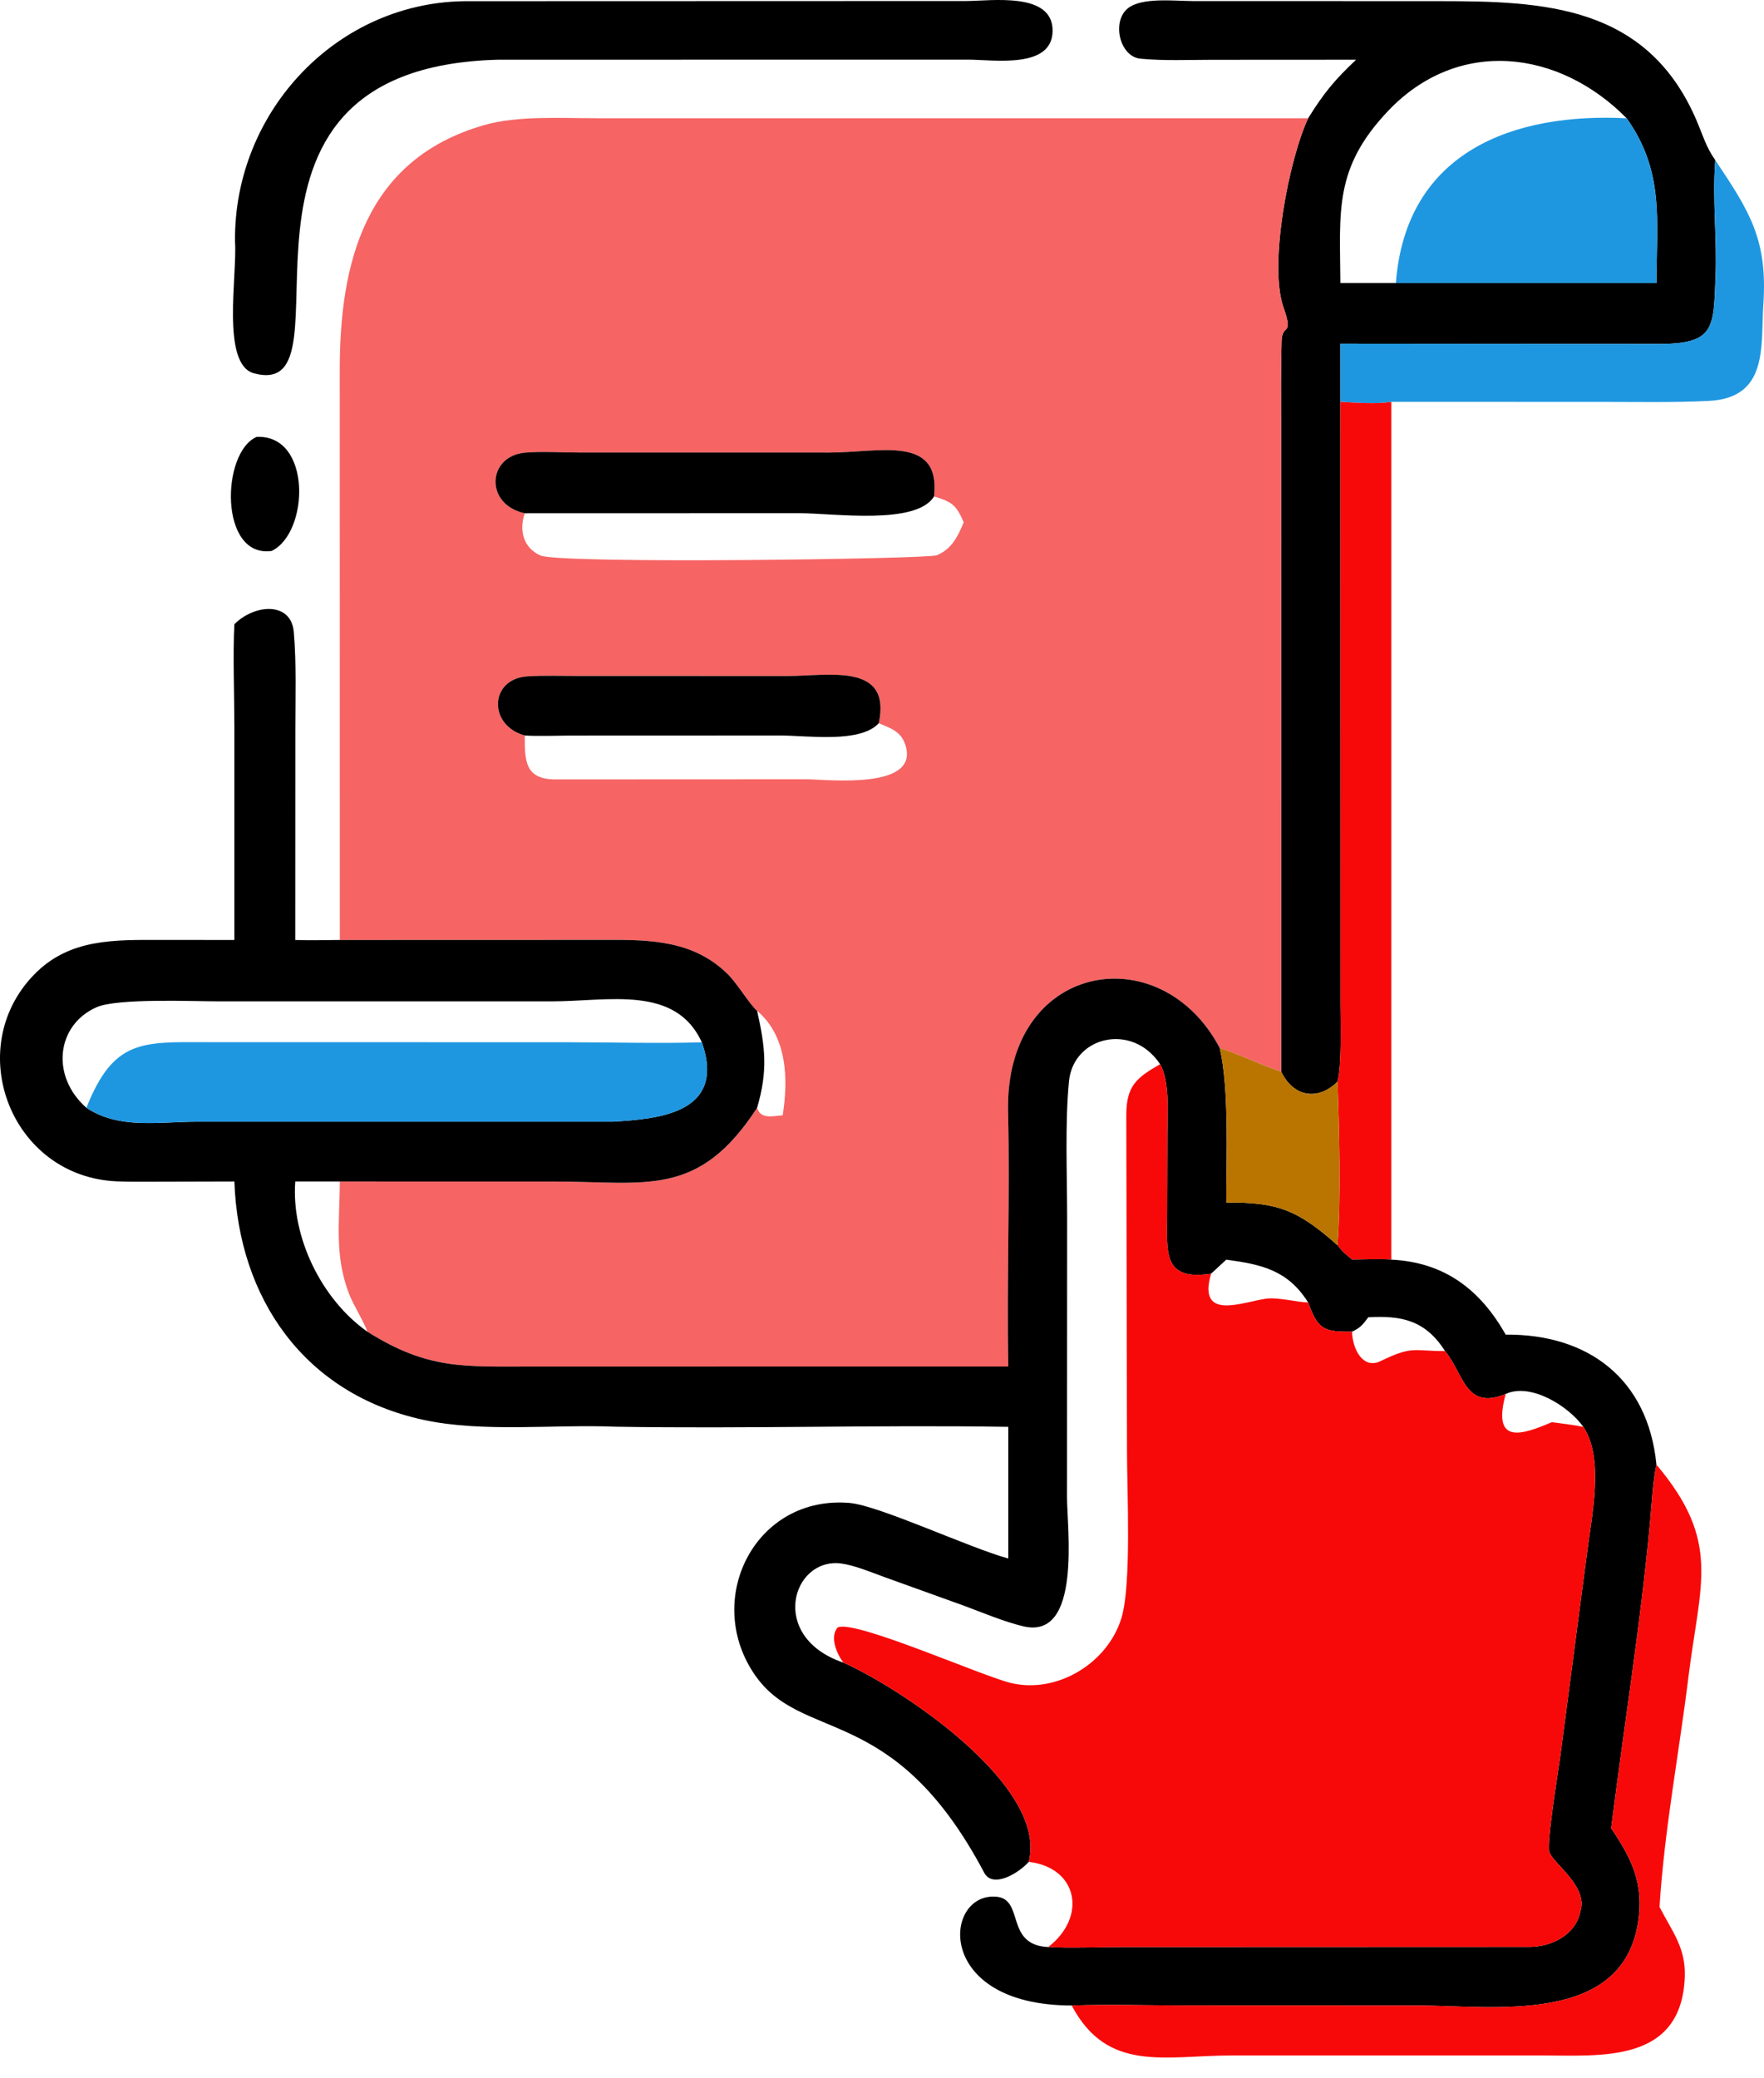
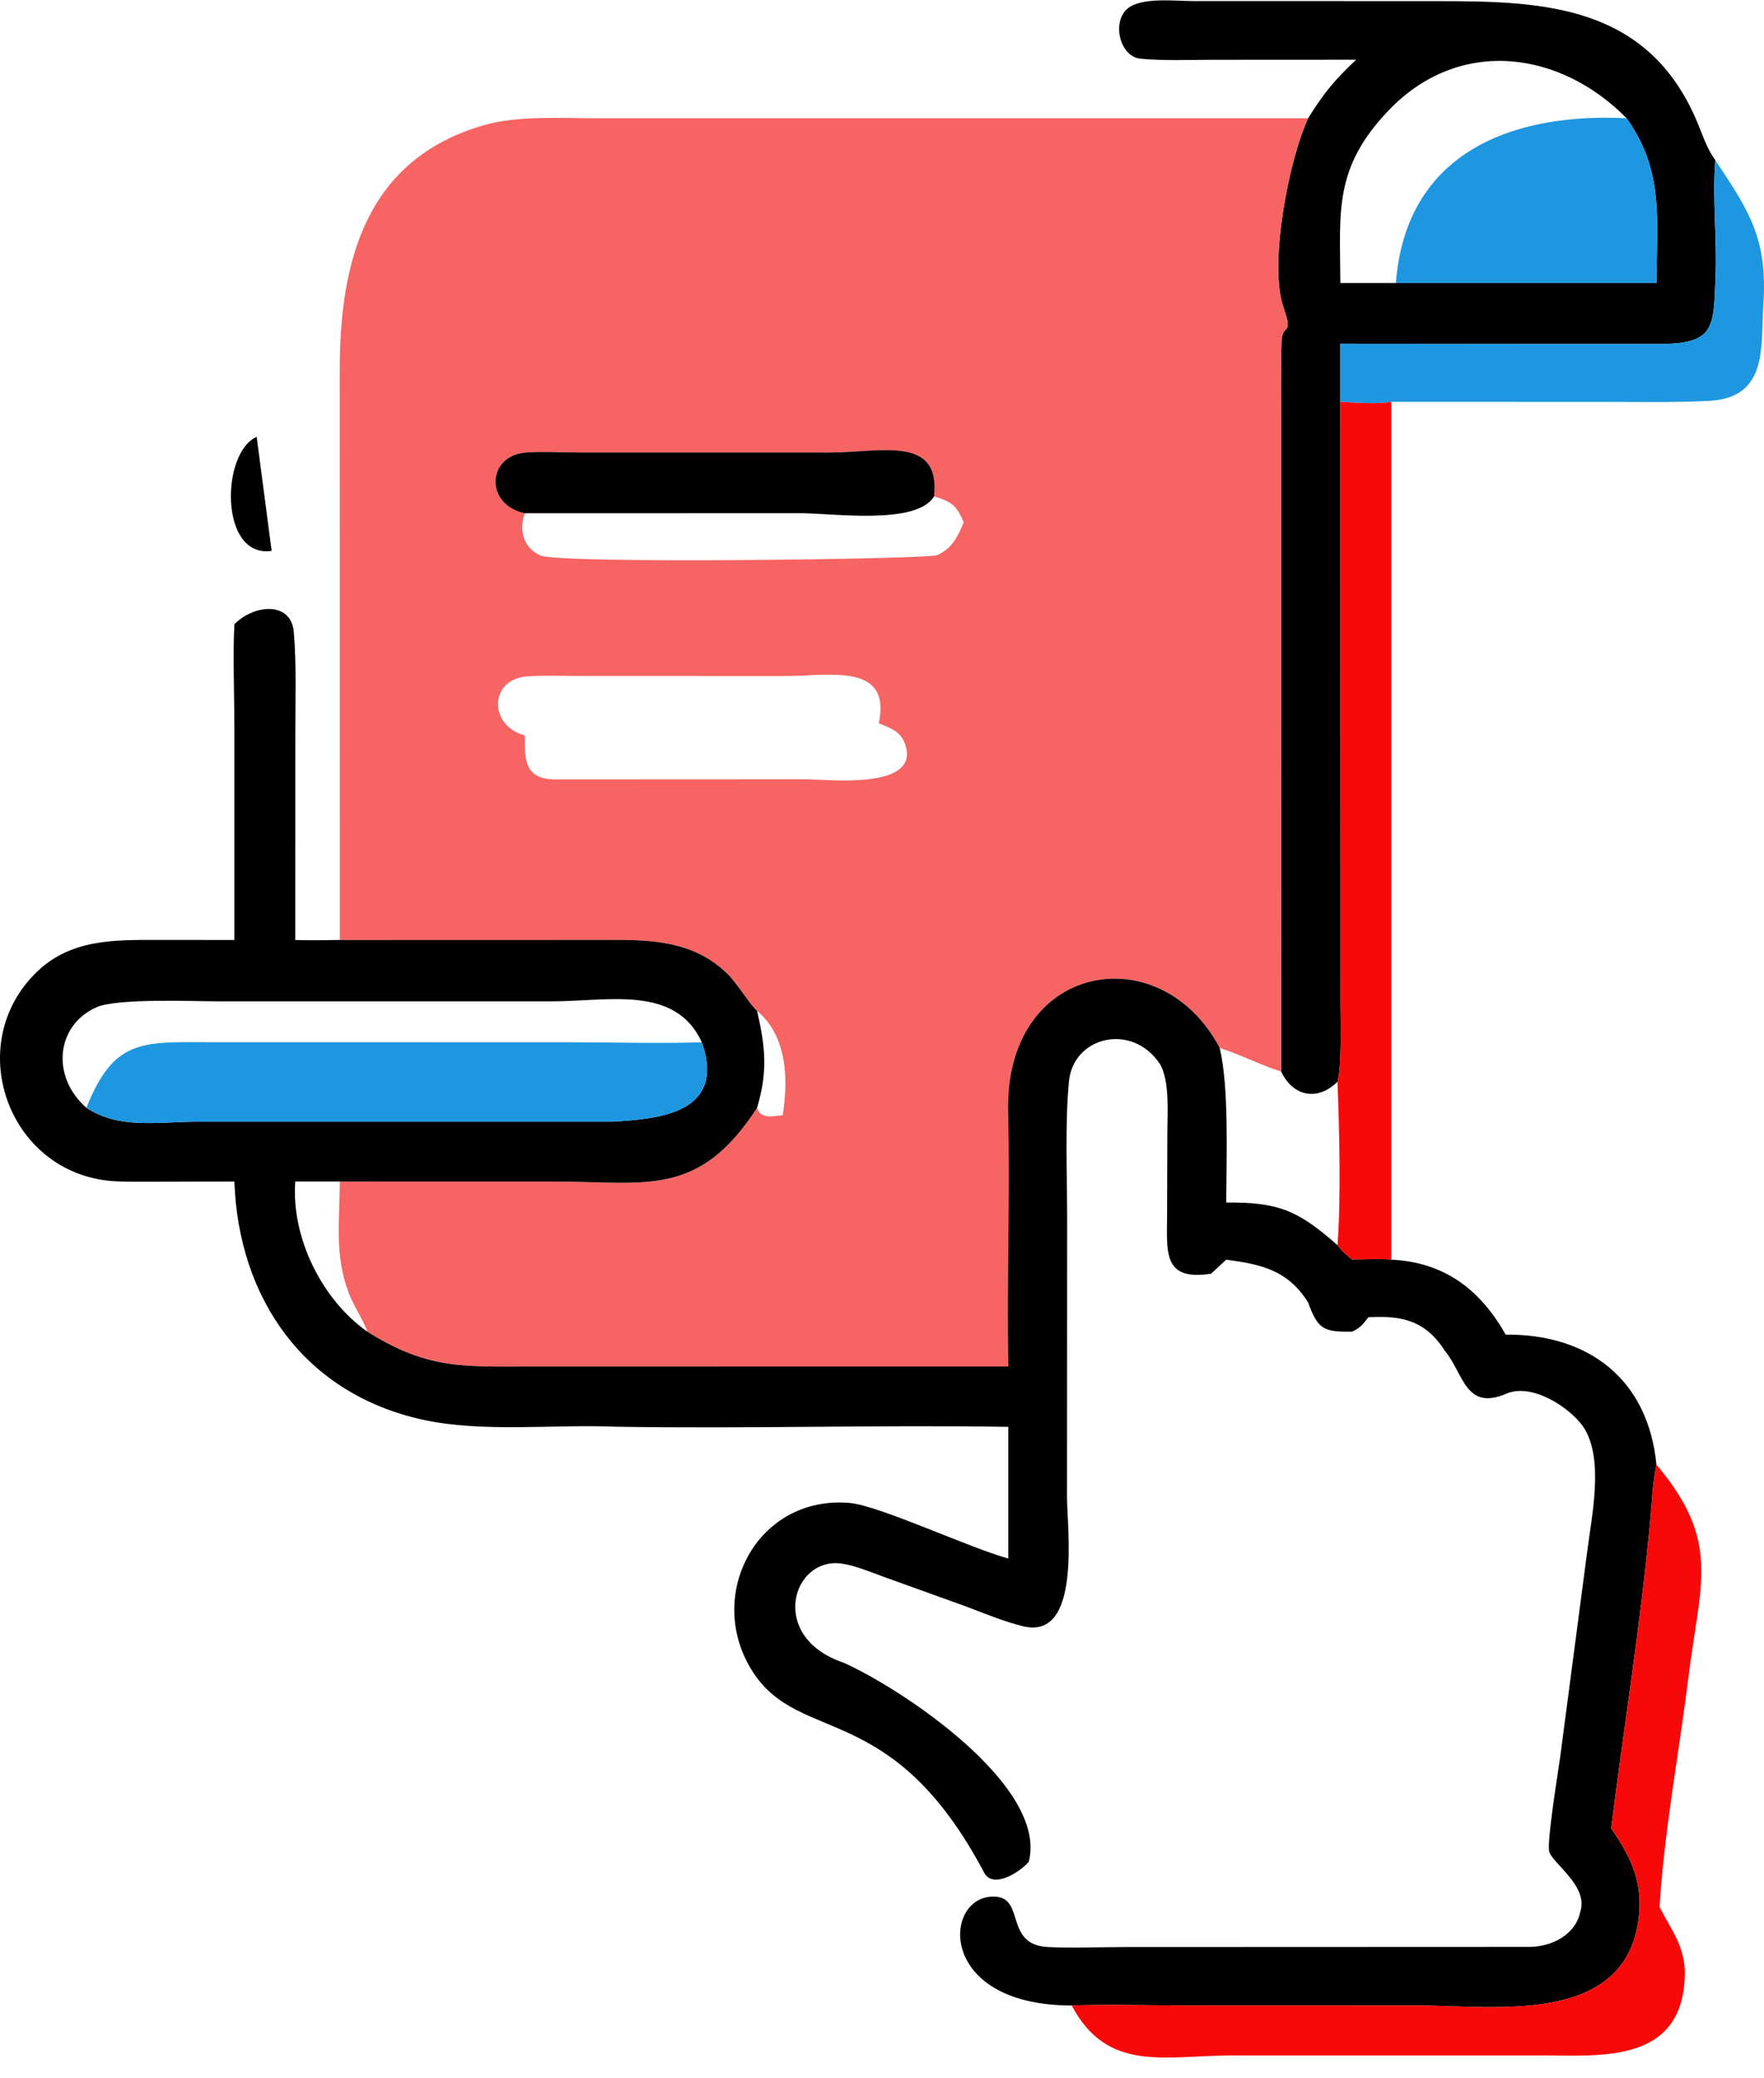
<svg xmlns="http://www.w3.org/2000/svg" width="45" height="53" viewBox="0 0 45 53" fill="none">
-   <path d="M12.702 1.523C4.764 1.729 9.235 10.261 6.479 9.52C5.634 9.293 6.057 7.006 5.995 6.158C5.959 2.84 8.624 -0.002 11.98 0.03L24.653 0.026C25.297 0.023 26.856 -0.211 26.852 0.783C26.848 1.766 25.354 1.522 24.691 1.521L12.702 1.523Z" fill="black" />
  <path d="M33.371 3.016C33.765 2.38 34.057 2.027 34.595 1.523L30.91 1.525C30.318 1.526 29.682 1.553 29.094 1.497C28.557 1.445 28.356 0.544 28.772 0.212C29.131 -0.075 29.962 0.026 30.427 0.027L36.715 0.029C39.377 0.03 42.027 0.123 43.287 3.09C43.445 3.461 43.521 3.749 43.757 4.084L43.752 4.162C43.685 5.099 43.802 6.1 43.764 7.044C43.71 8.373 43.762 8.78 42.266 8.772L34.193 8.765V10.248L34.196 25.594C34.196 26.088 34.233 27.157 34.12 27.585C33.613 28.087 32.988 27.967 32.683 27.328L32.681 10.812C32.68 10.11 32.673 9.406 32.693 8.704C32.706 8.224 33.01 8.607 32.742 7.84C32.358 6.742 32.886 4.046 33.371 3.016ZM41.496 3.016C39.769 1.264 37.199 0.948 35.413 2.826C34.017 4.293 34.184 5.402 34.193 7.217H35.609H42.256C42.263 5.606 42.458 4.369 41.496 3.016Z" fill="black" />
  <path d="M41.496 3.016C42.458 4.369 42.263 5.606 42.256 7.217H35.609C35.867 3.847 38.635 2.87 41.496 3.016Z" fill="#1F97E0" />
  <path d="M8.669 23.971L8.667 9.45C8.665 6.742 9.287 4.069 12.352 3.19C13.2 2.946 14.304 3.015 15.199 3.015L33.371 3.016C32.886 4.046 32.358 6.742 32.742 7.84C33.01 8.607 32.706 8.224 32.693 8.704C32.673 9.406 32.68 10.11 32.681 10.812L32.683 27.328C32.155 27.16 31.657 26.896 31.116 26.726C29.598 23.848 25.626 24.545 25.716 28.355C25.767 30.505 25.68 32.691 25.722 34.848L13.591 34.849C11.827 34.849 10.918 34.933 9.37 33.959C9.309 33.75 9.014 33.283 8.9 32.984C8.528 32.007 8.664 31.156 8.669 30.13L14.148 30.131C16.49 30.132 17.816 30.557 19.314 28.25C19.402 28.551 19.717 28.46 19.966 28.442C20.113 27.528 20.084 26.426 19.314 25.778C19.128 25.618 18.81 25.089 18.581 24.859C17.716 23.991 16.618 23.961 15.464 23.969L8.669 23.971ZM23.828 12.659C24.003 11.081 22.445 11.54 21.165 11.541L14.753 11.54C14.345 11.54 13.781 11.507 13.389 11.544C12.427 11.634 12.357 12.866 13.387 13.089C13.238 13.52 13.344 13.966 13.783 14.164C14.283 14.389 23.675 14.256 23.899 14.16C24.283 13.997 24.435 13.683 24.584 13.319C24.391 12.865 24.276 12.799 23.828 12.659ZM22.418 18.443C22.748 16.887 21.144 17.24 20.079 17.239L14.747 17.238C14.324 17.238 13.872 17.22 13.453 17.248C12.483 17.312 12.448 18.501 13.387 18.755C13.382 19.414 13.4 19.87 14.158 19.876L20.562 19.873C21.11 19.874 23.505 20.16 23.088 18.973C22.975 18.648 22.716 18.569 22.418 18.443Z" fill="#F66464" />
  <path d="M43.757 4.084C44.629 5.388 45.094 6.101 44.984 7.757C44.913 8.817 45.125 10.148 43.589 10.224C42.682 10.268 41.777 10.249 40.873 10.249L35.492 10.248C35.139 10.309 34.564 10.27 34.193 10.248V8.765L42.266 8.772C43.762 8.78 43.71 8.373 43.764 7.044C43.802 6.1 43.685 5.099 43.752 4.162L43.757 4.084Z" fill="#1F97E0" />
  <path d="M34.12 27.585C34.233 27.157 34.196 26.088 34.196 25.594L34.193 10.248C34.564 10.27 35.139 10.309 35.492 10.248L35.492 32.123C35.248 32.096 34.755 32.118 34.492 32.123C34.332 31.989 34.245 31.927 34.12 31.755C34.212 30.568 34.165 28.773 34.12 27.585Z" fill="#F80909" />
-   <path d="M6.93 14.05C5.589 14.238 5.637 11.534 6.548 11.141C7.96 11.079 7.89 13.588 6.93 14.05Z" fill="black" />
+   <path d="M6.93 14.05C5.589 14.238 5.637 11.534 6.548 11.141Z" fill="black" />
  <path d="M13.387 13.089C12.357 12.866 12.427 11.634 13.389 11.544C13.781 11.507 14.345 11.54 14.753 11.54L21.165 11.541C22.445 11.54 24.003 11.081 23.828 12.659C23.378 13.399 21.269 13.088 20.394 13.087L13.387 13.089Z" fill="black" />
  <path d="M7.532 23.971C7.893 23.985 8.304 23.973 8.669 23.971L15.464 23.969C16.618 23.961 17.716 23.991 18.581 24.859C18.81 25.089 19.128 25.618 19.314 25.778C19.525 26.716 19.59 27.306 19.314 28.25C17.816 30.557 16.49 30.132 14.148 30.131L8.669 30.13L7.532 30.13C7.427 31.544 8.197 33.131 9.37 33.959C10.918 34.933 11.827 34.849 13.591 34.849L25.722 34.848C25.68 32.691 25.767 30.505 25.716 28.355C25.626 24.545 29.598 23.848 31.116 26.726C31.358 27.766 31.284 29.527 31.282 30.667C32.595 30.654 33.111 30.859 34.12 31.755C34.245 31.927 34.332 31.989 34.492 32.123C34.755 32.118 35.248 32.096 35.492 32.123C36.846 32.188 37.756 32.881 38.411 34.035C40.503 34.017 42.041 35.149 42.256 37.351C42.161 37.797 42.139 38.318 42.097 38.775C41.856 41.401 41.43 44.007 41.101 46.622C41.627 47.406 41.936 48.024 41.79 49.004C41.394 51.666 38.075 51.144 36.17 51.144L30.308 51.142C29.38 51.142 28.256 51.112 27.339 51.143C23.825 51.14 24.062 48.267 25.407 48.368C26.134 48.422 25.642 49.565 26.688 49.649L26.741 49.652C27.226 49.683 28.113 49.653 28.627 49.653L39.025 49.649C39.578 49.644 40.197 49.344 40.314 48.749C40.525 48.107 39.628 47.534 39.524 47.23C39.447 47.004 39.764 45.086 39.799 44.818L40.48 39.641C40.597 38.691 40.935 37.205 40.391 36.387C40.018 35.86 39.05 35.254 38.411 35.548C37.382 35.975 37.343 35.041 36.864 34.454C36.364 33.672 35.761 33.544 34.906 33.592C34.761 33.784 34.708 33.858 34.492 33.959C33.773 33.972 33.617 33.901 33.371 33.215C32.849 32.385 32.179 32.245 31.282 32.123L30.895 32.481C29.644 32.674 29.771 31.922 29.773 30.927L29.779 28.893C29.781 28.385 29.843 27.575 29.594 27.138C28.883 26.066 27.382 26.428 27.27 27.574C27.166 28.639 27.222 29.945 27.223 31.025L27.22 38.185C27.218 38.944 27.606 41.842 26.095 41.471C25.594 41.349 25.091 41.134 24.604 40.953L22.557 40.216C22.223 40.095 21.793 39.914 21.453 39.871C20.201 39.715 19.596 41.752 21.517 42.4C22.989 43.054 26.743 45.542 26.244 47.48C25.968 47.788 25.32 48.158 25.108 47.758C22.764 43.328 20.425 44.502 19.215 42.651C17.957 40.728 19.288 38.126 21.672 38.327C22.432 38.394 24.737 39.477 25.722 39.744V36.387C22.399 36.333 19.015 36.44 15.685 36.383C14.13 36.319 12.322 36.537 10.805 36.209C7.756 35.549 6.084 33.104 5.979 30.13L4.032 30.135C3.681 30.135 3.32 30.141 2.977 30.126C0.278 30.008 -0.963 26.748 0.865 24.859C1.767 23.926 2.925 23.969 4.122 23.97L5.979 23.971V18.55C5.979 17.77 5.938 16.657 5.979 15.919C6.495 15.4 7.428 15.337 7.495 16.117C7.564 16.914 7.534 17.821 7.534 18.618L7.532 23.971ZM17.904 26.58C17.231 25.11 15.514 25.536 14.078 25.536L5.581 25.536C4.943 25.537 2.993 25.45 2.46 25.687C1.435 26.143 1.289 27.446 2.204 28.25C3.05 28.808 4.046 28.603 5.068 28.604L15.642 28.604C16.754 28.535 18.542 28.41 17.904 26.58Z" fill="black" />
-   <path d="M13.387 18.755C12.448 18.501 12.483 17.312 13.453 17.248C13.872 17.22 14.324 17.238 14.747 17.238L20.079 17.239C21.144 17.24 22.748 16.887 22.418 18.443C21.946 18.958 20.611 18.759 19.91 18.756L14.528 18.758C14.219 18.759 13.675 18.78 13.387 18.755Z" fill="black" />
  <path d="M2.204 28.25C2.897 26.504 3.622 26.573 5.281 26.577L14.494 26.579C15.57 26.579 16.845 26.615 17.904 26.58C18.542 28.41 16.754 28.535 15.642 28.604L5.068 28.604C4.046 28.603 3.05 28.808 2.204 28.25Z" fill="#1F97E0" />
-   <path d="M31.116 26.726C31.657 26.896 32.155 27.16 32.683 27.328C32.988 27.967 33.613 28.087 34.12 27.585C34.165 28.773 34.212 30.568 34.12 31.755C33.111 30.859 32.595 30.654 31.282 30.667C31.284 29.527 31.358 27.766 31.116 26.726Z" fill="#BA7501" />
-   <path d="M29.594 27.138C29.843 27.575 29.781 28.385 29.779 28.893L29.773 30.927C29.771 31.922 29.644 32.674 30.895 32.481C30.532 33.723 31.741 33.183 32.325 33.115C32.641 33.086 33.076 33.206 33.371 33.215C33.617 33.901 33.773 33.972 34.492 33.959C34.501 34.415 34.777 34.926 35.217 34.711C36.039 34.31 36.052 34.458 36.864 34.454C37.343 35.041 37.382 35.975 38.411 35.548C38.054 36.858 38.824 36.593 39.586 36.268C39.868 36.303 40.113 36.334 40.391 36.387C40.935 37.205 40.597 38.691 40.48 39.641L39.799 44.818C39.764 45.086 39.447 47.004 39.524 47.23C39.628 47.534 40.525 48.107 40.314 48.749C40.197 49.344 39.578 49.644 39.025 49.649L28.627 49.653C28.113 49.653 27.226 49.683 26.741 49.652C27.738 48.879 27.497 47.629 26.244 47.48C26.743 45.542 22.989 43.054 21.517 42.4C21.345 42.178 21.162 41.748 21.367 41.504C21.786 41.288 25.061 42.749 25.797 42.921C26.977 43.198 28.267 42.405 28.611 41.252C28.868 40.394 28.75 38.008 28.75 37.024L28.732 28.445C28.731 27.689 28.991 27.486 29.594 27.138Z" fill="#F80909" />
  <path d="M41.101 46.622C41.43 44.007 41.856 41.401 42.097 38.775C42.139 38.318 42.161 37.797 42.256 37.351C43.914 39.318 43.369 40.359 43.072 42.768C42.833 44.709 42.456 46.673 42.335 48.63C42.645 49.237 43.004 49.66 42.98 50.398C42.905 52.634 40.83 52.416 39.315 52.417L31.445 52.417C29.706 52.417 28.254 52.869 27.339 51.143C28.256 51.112 29.38 51.142 30.308 51.142L36.17 51.144C38.075 51.144 41.394 51.666 41.79 49.004C41.936 48.024 41.627 47.406 41.101 46.622Z" fill="#F80909" />
</svg>